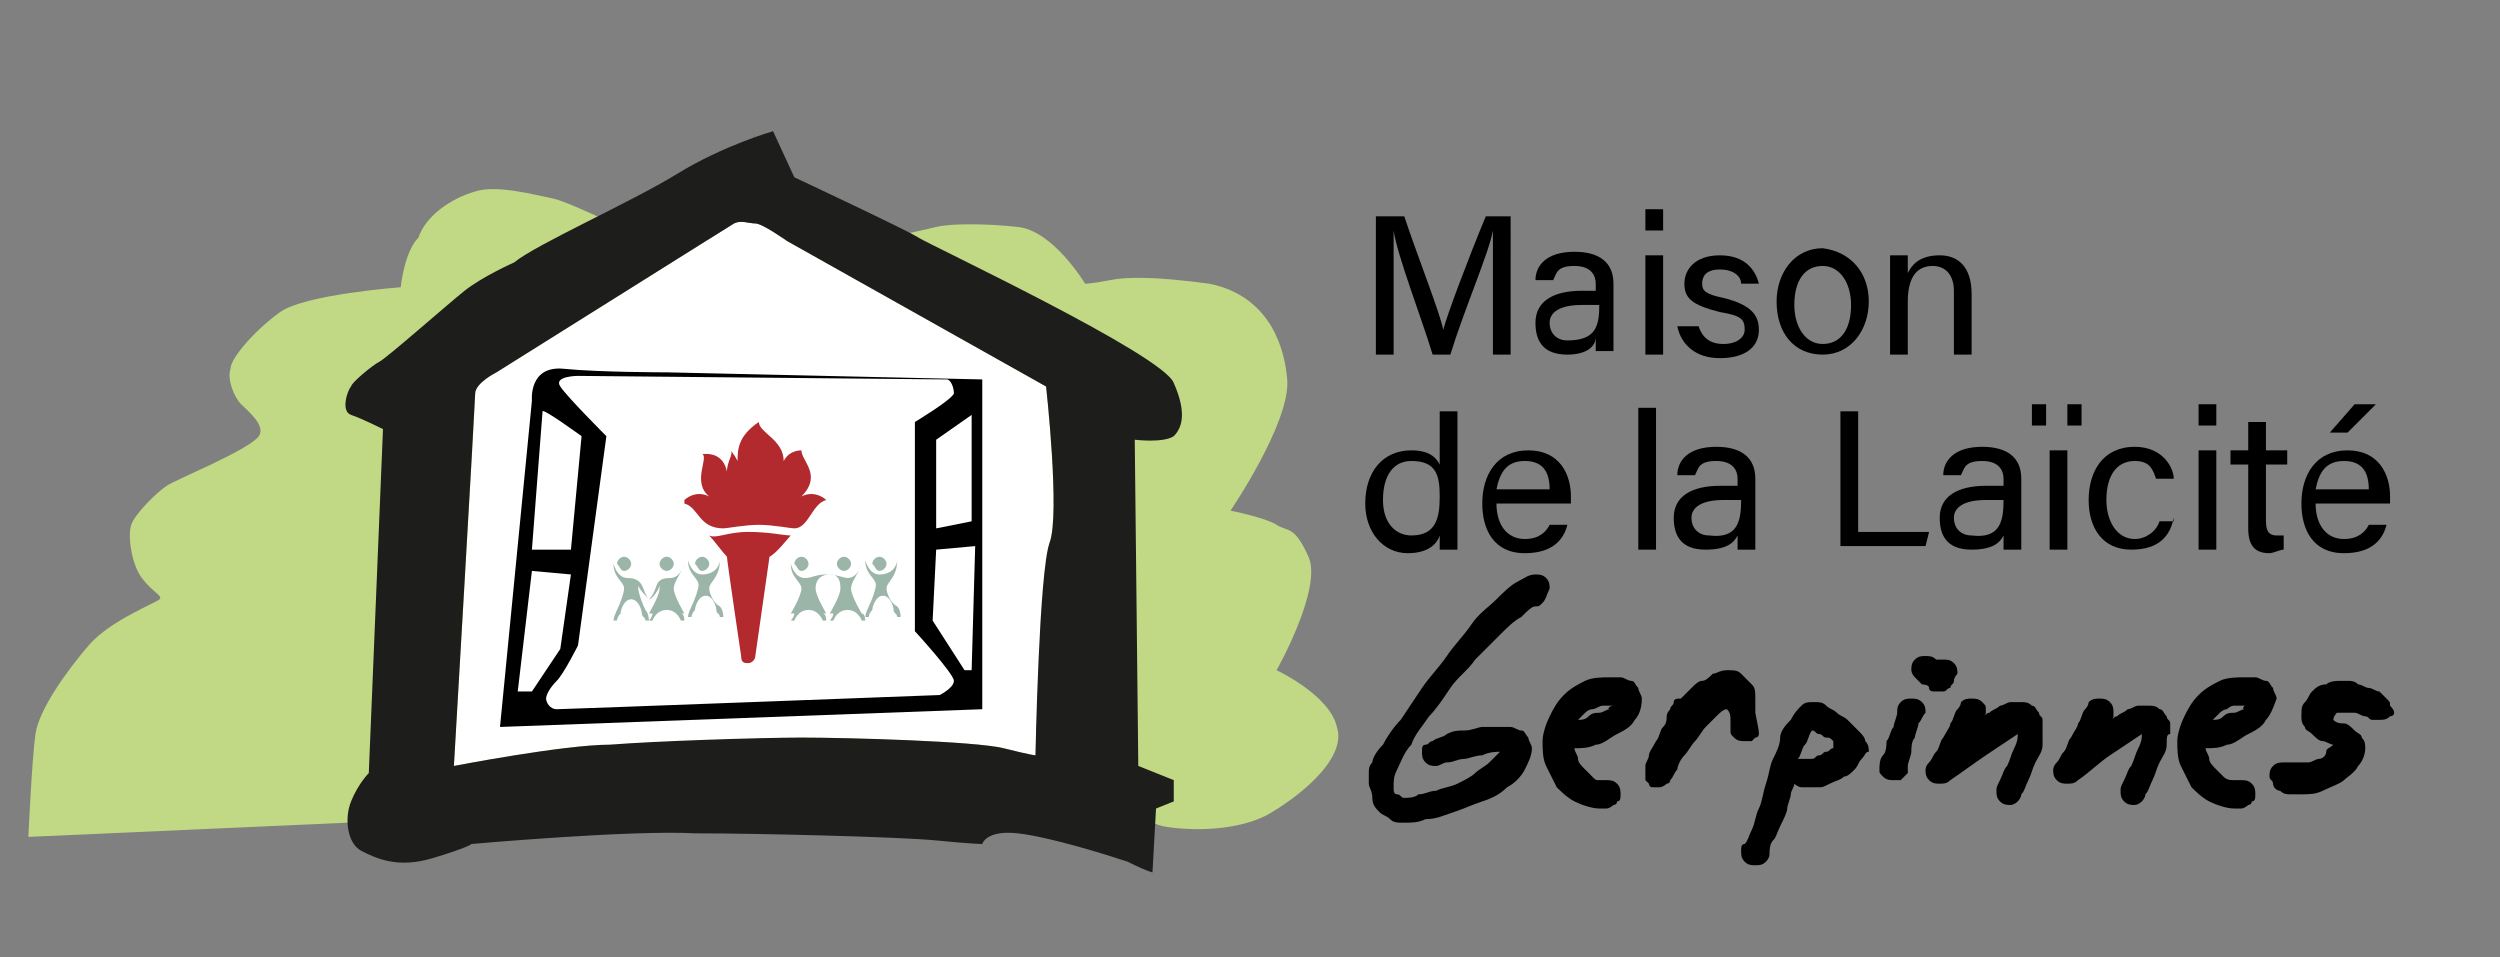
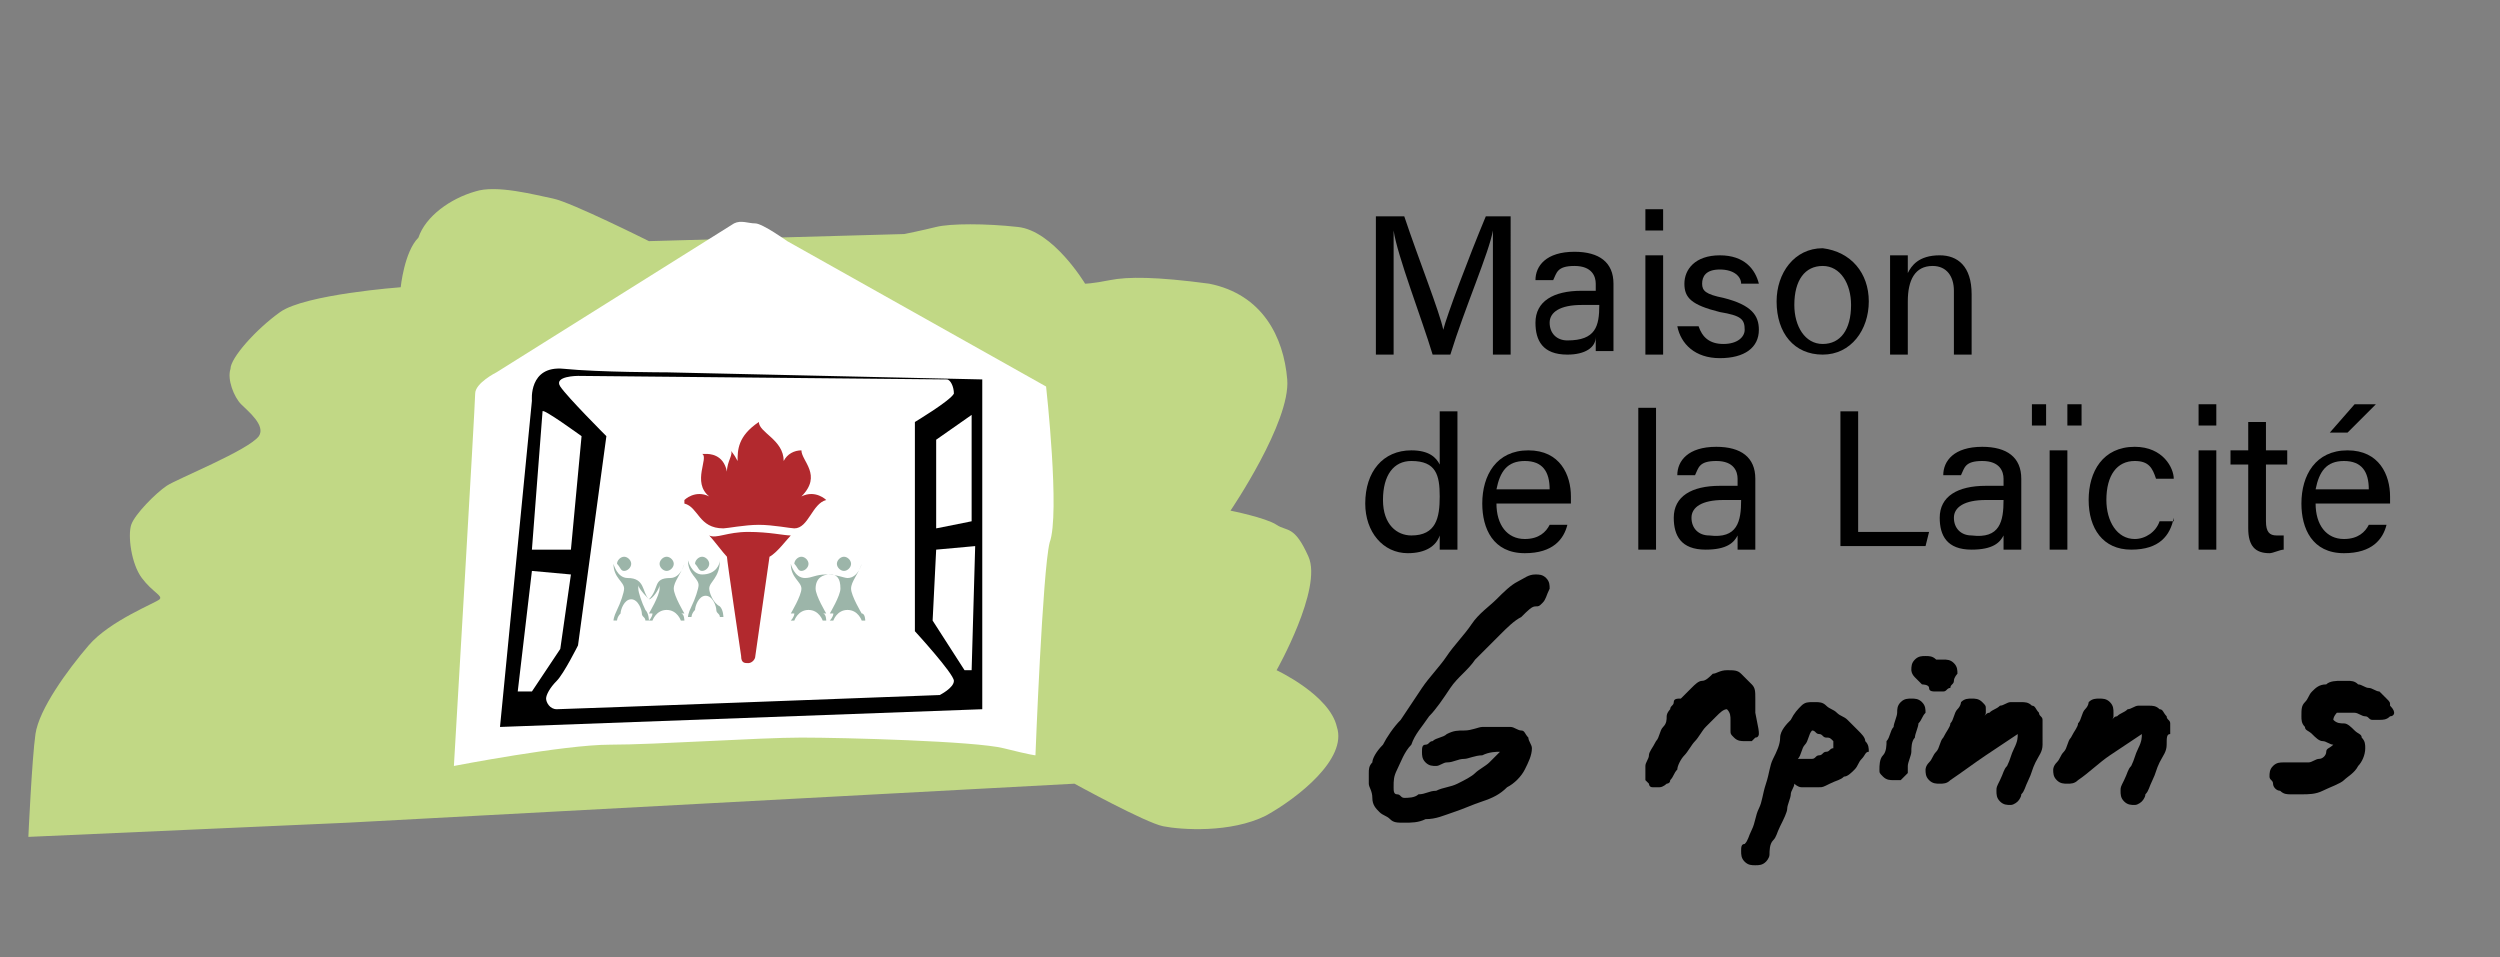
<svg xmlns="http://www.w3.org/2000/svg" xmlns:xlink="http://www.w3.org/1999/xlink" version="1.1" id="Calque_1" x="0px" y="0px" viewBox="0 0 70.5 27" style="enable-background:new 0 0 70.5 27;" xml:space="preserve">
  <rect x="0" y="0" width="70.5" height="27" fill="#808080" stroke="none" />
  <style type="text/css">
	.st0{clip-path:url(#SVGID_2_);}
	.st1{clip-path:url(#SVGID_4_);fill:#C1D885;}
	.st2{clip-path:url(#SVGID_6_);fill:#FFFFFF;}
	.st3{clip-path:url(#SVGID_8_);fill:#1D1D1B;}
	.st4{clip-path:url(#SVGID_10_);}
	.st5{clip-path:url(#SVGID_12_);fill:#B2292E;}
	.st6{clip-path:url(#SVGID_12_);fill:#9CB5A9;}
</style>
  <g>
    <g>
      <defs>
        <rect id="SVGID_1_" x="-3" width="45.3" height="32" />
      </defs>
      <clipPath id="SVGID_2_">
        <use xlink:href="#SVGID_1_" style="overflow:visible;" />
      </clipPath>
      <g class="st0">
        <defs>
          <rect id="SVGID_3_" x="-3" width="45.3" height="32" />
        </defs>
        <clipPath id="SVGID_4_">
          <use xlink:href="#SVGID_3_" style="overflow:visible;" />
        </clipPath>
        <path class="st1" d="M11.3,8.1c0,0-2.7,0.2-3.4,0.7s-1.4,1.3-1.4,1.6c-0.1,0.3,0.1,0.8,0.3,1c0.2,0.2,0.7,0.6,0.5,0.9     C7,12.7,5,13.5,4.7,13.7s-0.9,0.8-1,1.1S3.7,15.9,4,16.3c0.3,0.4,0.6,0.5,0.5,0.6s-1.4,0.6-2,1.3S1.1,20,1,20.7     c-0.1,0.7-0.2,2.9-0.2,2.9l9-0.4l20.5-1.1c0,0,2,1.1,2.5,1.2c0.5,0.1,1.9,0.2,2.9-0.3c0.9-0.5,2.3-1.6,2-2.5     c-0.2-0.9-1.7-1.6-1.7-1.6s1.3-2.3,0.9-3.2s-0.6-0.7-0.9-0.9s-1.3-0.4-1.3-0.4s1.7-2.5,1.6-3.7s-0.7-2.4-2.2-2.7     c-1.5-0.2-2.3-0.2-2.8-0.1c-0.5,0.1-0.7,0.1-0.7,0.1s-0.9-1.5-1.9-1.6c-0.9-0.1-1.9-0.1-2.3,0c-0.4,0.1-0.9,0.2-0.9,0.2l-7.2,0.2     c0,0-2.2-1.1-2.7-1.2c-0.5-0.1-1.6-0.4-2.2-0.2c-0.7,0.2-1.4,0.7-1.6,1.3C11.4,7.1,11.3,8.1,11.3,8.1" />
      </g>
      <g class="st0">
        <defs>
          <rect id="SVGID_5_" x="-3" width="45.3" height="32" />
        </defs>
        <clipPath id="SVGID_6_">
          <use xlink:href="#SVGID_5_" style="overflow:visible;" />
        </clipPath>
        <path class="st2" d="M14,10.5c0,0-0.6,0.3-0.6,0.6c0,0.3-0.6,10.5-0.6,10.5s3.1-0.6,4.4-0.6s4.2-0.2,5.4-0.2     c1.2,0,4.9,0.1,5.7,0.3c0.8,0.2,0.9,0.2,0.9,0.2s0.2-5.2,0.4-6c0.3-0.8-0.1-4.4-0.1-4.4l-7.3-4.1c0,0-0.7-0.5-0.9-0.5     c-0.2,0-0.4-0.1-0.6,0L14,10.5z" />
      </g>
      <g class="st0">
        <defs>
          <rect id="SVGID_7_" x="-3" width="45.3" height="32" />
        </defs>
        <clipPath id="SVGID_8_">
          <use xlink:href="#SVGID_7_" style="overflow:visible;" />
        </clipPath>
-         <path class="st3" d="M33.1,10.8c-0.3-0.8-6.9-3.9-7.2-4.1C25.6,6.5,22.4,5,22.4,5l-0.6-1.3c0,0-1.4,0.4-2.7,1.2s-4,2-4.6,2.5     c0,0-0.9,0.4-1.4,0.8c-0.5,0.4-2.2,1.9-2.4,2c-0.2,0.1-0.8,0.6-0.8,0.7c-0.1,0.1-0.3,0.7,0,0.8c0.3,0.1,0.9,0.4,0.9,0.4l-0.4,9.7     c0,0-0.3,0.3-0.5,0.8c-0.2,0.5-0.1,1.2,0.3,1.4c0.4,0.2,1,0.5,2,0.2c1-0.3,1.1-0.4,1.1-0.4s4.5-0.4,6.3-0.3     c1.8,0,5.8,0.1,6.8,0.2c1,0.1,1.3,0.1,1.3,0.1s0.1-0.4,1-0.3c0.9,0.1,2.5,0.6,3.1,0.8c0.6,0.3,0.7,0.3,0.7,0.3l0.1-1.8l0.5-0.2     V22l-1-0.4l-0.1-9.2c0,0,0.8,0.1,1.1-0.1C33.3,12.1,33.5,11.7,33.1,10.8 M29.6,15.3c-0.3,0.8-0.4,6-0.4,6s-0.1,0-0.9-0.2     c-0.8-0.2-4.4-0.3-5.7-0.3c-1.2,0-4.2,0.1-5.4,0.2c-1.3,0-4.4,0.6-4.4,0.6s0.6-10.3,0.6-10.5c0-0.3,0.6-0.6,0.6-0.6l6.7-4.2     c0.2-0.1,0.4,0,0.6,0c0.2,0,0.9,0.5,0.9,0.5l7.3,4.1C29.5,10.9,29.9,14.5,29.6,15.3" />
      </g>
      <g class="st0">
        <defs>
          <rect id="SVGID_9_" x="-3" width="45.3" height="32" />
        </defs>
        <clipPath id="SVGID_10_">
          <use xlink:href="#SVGID_9_" style="overflow:visible;" />
        </clipPath>
        <path class="st4" d="M18.8,10.5c0,0-1.9,0-2.9-0.1S15,11.3,15,11.3l-0.9,9.2L27.7,20v-9.3L18.8,10.5z M15.3,11.6     c0-0.1,1.1,0.7,1.1,0.7l-0.3,3.2H15L15.3,11.6z M14.6,19.5l0.4-3.4l1.1,0.1l-0.3,2.1l-0.8,1.2H14.6z M26.5,19.6     c0,0-10.6,0.4-10.8,0.4c-0.2,0-0.3-0.2-0.3-0.3c0-0.1,0.1-0.3,0.3-0.5c0.2-0.2,0.6-1,0.6-1l0.8-5.9c0,0-1.1-1.1-1.3-1.4     s0.5-0.3,0.5-0.3s10.3,0.1,10.4,0.1s0.2,0.2,0.2,0.4c-0.1,0.2-1.1,0.8-1.1,0.8v5.9c0,0,1.1,1.2,1.1,1.4S26.5,19.6,26.5,19.6      M27.4,11.7v3l-1,0.2v-2.5L27.4,11.7z M27.4,18.9h-0.2l-0.9-1.4l0.1-2l1.1-0.1L27.4,18.9z" />
      </g>
      <g class="st0">
        <defs>
          <rect id="SVGID_11_" x="-3" width="45.3" height="32" />
        </defs>
        <clipPath id="SVGID_12_">
          <use xlink:href="#SVGID_11_" style="overflow:visible;" />
        </clipPath>
        <path class="st5" d="M22.3,15.1c-0.2,0-0.6-0.1-1.2-0.1c-0.6,0-0.9,0.2-1.1,0.1c0,0,0,0,0,0c0.1,0.1,0.4,0.5,0.5,0.6     c0,0.1,0.4,2.8,0.4,2.8c0,0.2,0.1,0.2,0.2,0.2c0.1,0,0.2-0.1,0.2-0.2c0,0,0.4-2.8,0.4-2.8C21.9,15.6,22.2,15.2,22.3,15.1     C22.3,15.1,22.4,15.1,22.3,15.1 M23.3,14.1c0,0-0.3-0.3-0.7-0.1c0.6-0.6,0-1,0-1.3c0,0,0,0,0,0c-0.2,0-0.4,0.1-0.5,0.3     c0-0.6-0.7-0.8-0.7-1.1c0,0,0,0,0,0c-0.6,0.4-0.6,0.8-0.6,1.1c-0.1-0.2-0.2-0.3-0.2-0.3c0,0,0,0,0,0c0.1,0.1-0.1,0.3-0.1,0.6     c-0.1-0.5-0.5-0.5-0.6-0.5c-0.1,0-0.1,0-0.1,0c0.2,0.1-0.3,0.8,0.2,1.2c-0.4-0.2-0.7,0.1-0.7,0.1c0,0,0,0,0,0.1     c0.4,0.1,0.4,0.7,1.1,0.7c0.1,0,0.6-0.1,1-0.1c0.4,0,0.9,0.1,1,0.1C22.8,14.9,22.9,14.2,23.3,14.1C23.3,14.2,23.3,14.2,23.3,14.1     " />
        <path class="st6" d="M20.3,15.8C20.3,15.8,20.3,15.8,20.3,15.8c0,0.1-0.1,0.4-0.5,0.4c-0.3,0-0.4-0.4-0.4-0.4c0,0,0,0,0,0     c0,0,0,0,0,0c0,0.4,0.3,0.5,0.3,0.7c0,0.1-0.1,0.4-0.2,0.6c-0.1,0.2-0.1,0.3-0.1,0.3c0,0,0,0,0,0c0,0,0,0,0.1,0     c0,0,0-0.1,0.1-0.2c0-0.1,0.1-0.4,0.3-0.4c0.2,0,0.3,0.3,0.3,0.4c0,0.1,0.1,0.1,0.1,0.2c0,0,0,0,0.1,0c0,0,0,0,0,0     c0,0,0-0.2-0.1-0.3C20.1,17,20,16.7,20,16.6C20,16.4,20.3,16.3,20.3,15.8C20.3,15.9,20.3,15.9,20.3,15.8 M19.8,16.1     c0.1,0,0.2-0.1,0.2-0.2c0-0.1-0.1-0.2-0.2-0.2c-0.1,0-0.2,0.1-0.2,0.2C19.7,16,19.7,16.1,19.8,16.1" />
        <path class="st6" d="M17.6,16.1c0.1,0,0.2-0.1,0.2-0.2c0-0.1-0.1-0.2-0.2-0.2c-0.1,0-0.2,0.1-0.2,0.2     C17.5,16,17.5,16.1,17.6,16.1 M18.8,16.1c0.1,0,0.2-0.1,0.2-0.2c0-0.1-0.1-0.2-0.2-0.2c-0.1,0-0.2,0.1-0.2,0.2     C18.6,16,18.7,16.1,18.8,16.1 M19.3,17.3c0,0-0.3-0.5-0.3-0.7c0-0.2,0.2-0.4,0.3-0.7c0,0,0,0,0,0c0,0,0,0,0,0     c0,0-0.1,0.4-0.4,0.4c-0.5,0-0.3,0.3-0.6,0.6c-0.2-0.2-0.1-0.6-0.6-0.6c-0.3,0-0.4-0.4-0.4-0.4c0,0,0,0,0,0c0,0,0,0,0,0     c0,0.4,0.3,0.5,0.3,0.7c0,0.1-0.1,0.4-0.2,0.6c-0.1,0.2-0.1,0.3-0.1,0.3c0,0,0,0,0,0c0,0,0,0,0.1,0c0,0,0-0.1,0.1-0.2     c0-0.1,0.1-0.4,0.3-0.4c0.2,0,0.3,0.3,0.3,0.4c0,0.1,0.1,0.1,0.1,0.2c0,0,0,0,0.1,0c0,0,0,0,0,0c0,0,0-0.2-0.1-0.3     c-0.1-0.2-0.2-0.5-0.2-0.6c0-0.1,0-0.1,0-0.1c0,0.1,0.3,0.4,0.3,0.4c0.1,0,0.3-0.3,0.3-0.4c0,0,0,0,0,0.1c0,0.2-0.3,0.7-0.3,0.7     c0,0,0,0,0,0h0.1c0,0.1-0.1,0.2-0.1,0.2c0,0,0,0,0,0c0,0,0,0,0.1,0c0,0,0.1-0.3,0.4-0.3c0.3,0,0.4,0.3,0.4,0.3c0,0,0,0,0.1,0     c0,0,0,0,0,0c0,0,0-0.2-0.1-0.2L19.3,17.3C19.3,17.3,19.3,17.3,19.3,17.3" />
        <path class="st6" d="M23.8,16.1c0.1,0,0.2-0.1,0.2-0.2c0-0.1-0.1-0.2-0.2-0.2c-0.1,0-0.2,0.1-0.2,0.2     C23.6,16,23.7,16.1,23.8,16.1 M22.6,16.1c0.1,0,0.2-0.1,0.2-0.2c0-0.1-0.1-0.2-0.2-0.2c-0.1,0-0.2,0.1-0.2,0.2     C22.5,16,22.5,16.1,22.6,16.1 M24.3,17.3c0,0-0.3-0.5-0.3-0.7c0-0.2,0.2-0.4,0.3-0.7c0,0,0,0,0,0c0,0,0,0,0,0     c0,0-0.1,0.4-0.4,0.4c-0.1,0-0.3-0.1-0.6-0.1c-0.3,0-0.4,0.1-0.6,0.1c-0.3,0-0.4-0.4-0.4-0.4c0,0,0,0,0,0c0,0,0,0,0,0     c0,0.4,0.3,0.5,0.3,0.7c0,0.2-0.3,0.7-0.3,0.7c0,0,0,0,0,0h0.1c0,0.1-0.1,0.2-0.1,0.2c0,0,0,0,0,0c0,0,0,0,0.1,0     c0,0,0.1-0.3,0.4-0.3c0.3,0,0.4,0.3,0.4,0.3c0,0,0,0,0.1,0c0,0,0,0,0,0c0,0,0-0.2-0.1-0.2h0.1c0,0,0,0,0,0c0,0-0.3-0.5-0.3-0.7     c0-0.3,0.2-0.4,0.4-0.4c0.2,0,0.3,0.1,0.3,0.4c0,0.2-0.3,0.7-0.3,0.7c0,0,0,0,0,0h0.1c0,0.1-0.1,0.2-0.1,0.2c0,0,0,0,0,0     c0,0,0,0,0.1,0c0,0,0.1-0.3,0.4-0.3c0.3,0,0.4,0.3,0.4,0.3c0,0,0,0,0.1,0c0,0,0,0,0,0c0,0,0-0.2-0.1-0.2L24.3,17.3     C24.3,17.3,24.3,17.3,24.3,17.3" />
-         <path class="st6" d="M25.3,15.8C25.3,15.8,25.2,15.8,25.3,15.8c0,0.1-0.1,0.4-0.5,0.4c-0.3,0-0.4-0.4-0.4-0.4c0,0,0,0,0,0     c0,0,0,0,0,0c0,0.4,0.3,0.5,0.3,0.7c0,0.1-0.1,0.4-0.2,0.6c-0.1,0.2-0.1,0.3-0.1,0.3c0,0,0,0,0,0c0,0,0,0,0.1,0     c0,0,0-0.1,0.1-0.2c0-0.1,0.1-0.4,0.3-0.4c0.2,0,0.3,0.3,0.3,0.4c0,0.1,0.1,0.1,0.1,0.2c0,0,0,0,0.1,0c0,0,0,0,0,0     c0,0,0-0.2-0.1-0.3C25.1,17,25,16.7,25,16.6C25,16.4,25.3,16.3,25.3,15.8C25.3,15.9,25.3,15.9,25.3,15.8 M24.8,16.1     c0.1,0,0.2-0.1,0.2-0.2c0-0.1-0.1-0.2-0.2-0.2c-0.1,0-0.2,0.1-0.2,0.2C24.7,16,24.7,16.1,24.8,16.1" />
      </g>
    </g>
  </g>
  <g>
    <path d="M42.1,8.3c0-0.7,0-1.4,0-1.8h0C42,7.1,41.3,8.7,40.9,10h-0.5c-0.3-1-1-2.8-1.1-3.5h0c0,0.4,0,1.3,0,2V10h-0.5V6.1h0.8   c0.4,1.2,1,2.7,1.1,3.2h0c0.1-0.4,0.7-2,1.2-3.2h0.7V10h-0.5V8.3z" />
    <path d="M45.5,9.3c0,0.3,0,0.5,0,0.6h-0.5c0-0.1,0-0.2,0-0.4C45,9.8,44.7,10,44.2,10c-0.7,0-0.9-0.4-0.9-0.9c0-0.6,0.5-0.9,1.3-0.9   H45V8c0-0.2-0.1-0.5-0.6-0.5c-0.5,0-0.5,0.2-0.6,0.4h-0.5c0-0.4,0.3-0.8,1.1-0.8c0.7,0,1.1,0.3,1.1,0.9V9.3z M45.1,8.6h-0.5   c-0.6,0-0.9,0.2-0.9,0.5c0,0.3,0.2,0.5,0.5,0.5C45,9.6,45.1,9.2,45.1,8.6L45.1,8.6z" />
    <path d="M46.4,6.5V5.9h0.5v0.6H46.4z M46.4,7.2h0.5V10h-0.5V7.2z" />
    <path d="M47.9,9.2c0.1,0.3,0.3,0.5,0.7,0.5c0.4,0,0.6-0.2,0.6-0.4c0-0.3-0.1-0.4-0.7-0.5c-0.8-0.2-1-0.4-1-0.8c0-0.4,0.3-0.8,1-0.8   c0.7,0,1,0.4,1.1,0.8h-0.5c0-0.2-0.2-0.4-0.6-0.4c-0.4,0-0.5,0.2-0.5,0.4c0,0.2,0.1,0.3,0.6,0.4c0.8,0.2,1,0.5,1,0.9   c0,0.5-0.4,0.8-1.1,0.8c-0.7,0-1.1-0.4-1.2-0.9H47.9z" />
    <path d="M52.7,8.5c0,0.8-0.5,1.5-1.3,1.5c-0.8,0-1.3-0.6-1.3-1.5c0-0.8,0.5-1.5,1.3-1.5C52.2,7.1,52.7,7.7,52.7,8.5z M50.6,8.6   c0,0.6,0.3,1.1,0.8,1.1c0.5,0,0.8-0.4,0.8-1.1c0-0.6-0.3-1.1-0.8-1.1S50.6,7.9,50.6,8.6z" />
    <path d="M53.3,7.9c0-0.2,0-0.5,0-0.7h0.5c0,0.1,0,0.4,0,0.5c0.1-0.2,0.3-0.5,0.9-0.5c0.5,0,0.9,0.3,0.9,1.1V10h-0.5V8.2   c0-0.4-0.2-0.7-0.6-0.7c-0.5,0-0.7,0.4-0.7,1V10h-0.5V7.9z" />
    <path d="M41.1,11.4v3.3c0,0.3,0,0.5,0,0.8h-0.5c0-0.1,0-0.3,0-0.4c-0.1,0.3-0.4,0.5-0.9,0.5c-0.7,0-1.2-0.6-1.2-1.4   c0-0.9,0.5-1.5,1.3-1.5c0.5,0,0.7,0.2,0.8,0.4v-1.5H41.1z M39.8,15.1c0.7,0,0.8-0.5,0.8-1.1c0-0.6-0.1-1-0.8-1   c-0.5,0-0.8,0.4-0.8,1.1C39,14.8,39.4,15.1,39.8,15.1z" />
    <path d="M42.2,14.2c0,0.6,0.3,1,0.8,1c0.4,0,0.6-0.2,0.7-0.4h0.5c-0.1,0.4-0.4,0.8-1.2,0.8c-0.9,0-1.2-0.7-1.2-1.4   c0-0.8,0.4-1.5,1.3-1.5c0.9,0,1.2,0.7,1.2,1.3c0,0.1,0,0.2,0,0.2H42.2z M43.7,13.8c0-0.5-0.2-0.8-0.7-0.8c-0.5,0-0.7,0.3-0.8,0.8   H43.7z" />
    <path d="M46.2,15.5v-4h0.5v4H46.2z" />
    <path d="M49.5,14.9c0,0.3,0,0.5,0,0.6h-0.5c0-0.1,0-0.2,0-0.4c-0.1,0.2-0.3,0.4-0.9,0.4c-0.7,0-0.9-0.4-0.9-0.9   c0-0.6,0.5-0.9,1.3-0.9H49v-0.2c0-0.2-0.1-0.5-0.6-0.5c-0.5,0-0.5,0.2-0.6,0.4h-0.5c0-0.4,0.3-0.8,1.1-0.8c0.7,0,1.1,0.3,1.1,0.9   V14.9z M49.1,14.1h-0.5c-0.6,0-0.9,0.2-0.9,0.5c0,0.3,0.2,0.5,0.5,0.5C49,15.2,49.1,14.7,49.1,14.1L49.1,14.1z" />
    <path d="M51.9,11.6h0.5V15h2l-0.1,0.4h-2.4V11.6z" />
    <path d="M57,14.9c0,0.3,0,0.5,0,0.6h-0.5c0-0.1,0-0.2,0-0.4c-0.1,0.2-0.3,0.4-0.9,0.4c-0.7,0-0.9-0.4-0.9-0.9   c0-0.6,0.5-0.9,1.3-0.9h0.5v-0.2c0-0.2-0.1-0.5-0.6-0.5c-0.5,0-0.5,0.2-0.6,0.4h-0.5c0-0.4,0.3-0.8,1.1-0.8c0.7,0,1.1,0.3,1.1,0.9   V14.9z M56.5,14.1h-0.5c-0.6,0-0.9,0.2-0.9,0.5c0,0.3,0.2,0.5,0.5,0.5C56.4,15.2,56.5,14.7,56.5,14.1L56.5,14.1z" />
    <path d="M57.3,12v-0.6h0.4V12H57.3z M57.8,12.7h0.5v2.8h-0.5V12.7z M58.3,12v-0.6h0.4V12H58.3z" />
    <path d="M61.3,14.6c-0.1,0.5-0.4,0.9-1.2,0.9c-0.8,0-1.2-0.6-1.2-1.4c0-0.8,0.4-1.5,1.3-1.5c0.8,0,1.1,0.6,1.1,0.9h-0.5   c-0.1-0.3-0.2-0.5-0.6-0.5c-0.5,0-0.8,0.4-0.8,1.1c0,0.6,0.3,1.1,0.8,1.1c0.3,0,0.6-0.2,0.7-0.5H61.3z" />
    <path d="M62,12v-0.6h0.5V12H62z M62,12.7h0.5v2.8H62V12.7z" />
    <path d="M62.9,12.7h0.5v-0.8h0.5v0.8h0.6v0.4h-0.6v1.6c0,0.3,0.1,0.4,0.3,0.4c0.1,0,0.2,0,0.2,0v0.4c-0.1,0-0.3,0.1-0.4,0.1   c-0.4,0-0.6-0.2-0.6-0.7v-1.8h-0.5V12.7z" />
    <path d="M65.3,14.2c0,0.6,0.3,1,0.8,1c0.4,0,0.6-0.2,0.7-0.4h0.5c-0.1,0.4-0.4,0.8-1.2,0.8c-0.9,0-1.2-0.7-1.2-1.4   c0-0.8,0.4-1.5,1.3-1.5c0.9,0,1.2,0.7,1.2,1.3c0,0.1,0,0.2,0,0.2H65.3z M66.8,13.8c0-0.5-0.2-0.8-0.7-0.8c-0.5,0-0.7,0.3-0.8,0.8   H66.8z M67,11.4l-0.8,0.8h-0.5l0.7-0.8H67z" />
  </g>
  <g>
    <path d="M43.5,17c-0.1,0.1-0.1,0.1-0.2,0.1c-0.1,0-0.2,0.1-0.4,0.3c-0.2,0.1-0.4,0.3-0.6,0.5c-0.2,0.2-0.4,0.4-0.7,0.7   c-0.2,0.3-0.5,0.5-0.7,0.8c-0.2,0.3-0.4,0.6-0.6,0.8c-0.2,0.3-0.4,0.5-0.5,0.8c-0.2,0.2-0.3,0.5-0.4,0.7c-0.1,0.2-0.1,0.3-0.1,0.5   c0,0.1,0,0.2,0.1,0.2s0.1,0.1,0.2,0.1c0.1,0,0.3,0,0.4-0.1c0.2,0,0.3-0.1,0.5-0.1c0.2-0.1,0.4-0.1,0.6-0.2c0.2-0.1,0.4-0.2,0.5-0.3   s0.3-0.2,0.4-0.3s0.2-0.2,0.3-0.3c-0.1,0-0.3,0-0.5,0.1c-0.2,0-0.4,0.1-0.5,0.1c-0.2,0-0.3,0.1-0.5,0.1c-0.1,0-0.2,0.1-0.3,0.1   c-0.1,0-0.2,0-0.3-0.1c-0.1-0.1-0.1-0.2-0.1-0.3c0-0.1,0-0.2,0.1-0.2s0.1-0.1,0.2-0.1c0.1-0.1,0.3-0.1,0.4-0.2   c0.2-0.1,0.3-0.1,0.5-0.1c0.2,0,0.4-0.1,0.5-0.1s0.3,0,0.5,0c0.1,0,0.2,0,0.3,0c0.1,0,0.2,0.1,0.3,0.1s0.1,0.1,0.2,0.2   c0,0.1,0.1,0.2,0.1,0.3c0,0.2-0.1,0.4-0.2,0.6s-0.3,0.4-0.5,0.5c-0.2,0.2-0.4,0.3-0.7,0.4c-0.3,0.1-0.5,0.2-0.8,0.3   c-0.3,0.1-0.5,0.2-0.8,0.2c-0.2,0.1-0.4,0.1-0.6,0.1c-0.2,0-0.3,0-0.4-0.1c-0.1-0.1-0.2-0.1-0.3-0.2c-0.1-0.1-0.2-0.2-0.2-0.4   s-0.1-0.3-0.1-0.4c0-0.1,0-0.2,0-0.3c0-0.1,0-0.2,0.1-0.3c0-0.1,0.1-0.3,0.3-0.5c0.1-0.2,0.3-0.5,0.5-0.7c0.2-0.3,0.4-0.6,0.6-0.9   c0.2-0.3,0.5-0.6,0.7-0.9c0.2-0.3,0.5-0.6,0.7-0.9c0.2-0.3,0.5-0.5,0.7-0.7s0.4-0.4,0.6-0.5c0.2-0.1,0.3-0.2,0.5-0.2   c0.1,0,0.2,0,0.3,0.1c0.1,0.1,0.1,0.2,0.1,0.3C43.6,16.8,43.6,16.9,43.5,17z" />
-     <path d="M46.1,20.3c-0.1,0.2-0.3,0.3-0.5,0.4S45.2,21,45,21c-0.2,0.1-0.4,0.1-0.6,0.1c0,0.1,0.1,0.2,0.1,0.3s0.1,0.2,0.2,0.3   c0.1,0.1,0.1,0.1,0.2,0.2S45,22,45.1,22c0,0,0,0,0.1,0c0,0,0,0,0.1,0c0,0,0,0,0,0c0,0,0,0,0,0c0.1,0,0.2,0,0.3,0.1s0.1,0.2,0.1,0.3   c0,0.1,0,0.2-0.1,0.2c0,0.1-0.1,0.1-0.1,0.1s-0.1,0.1-0.2,0.1c-0.1,0-0.1,0-0.2,0c-0.2,0-0.5-0.1-0.7-0.2s-0.4-0.3-0.5-0.4   c-0.1-0.2-0.2-0.4-0.3-0.6c-0.1-0.2-0.1-0.5-0.1-0.7c0-0.2,0.1-0.5,0.2-0.7c0.1-0.2,0.2-0.4,0.4-0.6c0.2-0.2,0.4-0.3,0.6-0.4   c0.2-0.1,0.5-0.1,0.7-0.1c0.1,0,0.2,0,0.3,0c0.1,0,0.2,0.1,0.3,0.1s0.1,0.1,0.2,0.2c0,0.1,0.1,0.2,0.1,0.3   C46.3,20,46.2,20.2,46.1,20.3z M45.5,19.9c-0.1,0-0.2,0-0.3,0S45,20,44.9,20c-0.1,0-0.2,0.1-0.2,0.1s-0.1,0.1-0.2,0.2   c0.1,0,0.2,0,0.3-0.1s0.2-0.1,0.3-0.1c0.1,0,0.2-0.1,0.3-0.1C45.3,20,45.4,19.9,45.5,19.9L45.5,19.9z" />
    <path d="M49.6,20.7c0,0,0,0.1-0.1,0.1c0,0-0.1,0.1-0.1,0.1c0,0-0.1,0-0.2,0c-0.1,0-0.2,0-0.3-0.1s-0.1-0.1-0.1-0.2   c0-0.1,0-0.2,0-0.3c0-0.1,0-0.2-0.1-0.3c-0.1,0-0.2,0.1-0.3,0.2c-0.1,0.1-0.2,0.2-0.3,0.3c-0.1,0.1-0.2,0.3-0.3,0.4   c-0.1,0.1-0.2,0.3-0.3,0.4c-0.1,0.1-0.2,0.3-0.2,0.4c-0.1,0.1-0.1,0.2-0.2,0.3c0,0.1-0.1,0.1-0.1,0.1s-0.1,0.1-0.2,0.1   c-0.1,0-0.1,0-0.2,0s-0.1-0.1-0.1-0.1s-0.1-0.1-0.1-0.1c0,0,0-0.1,0-0.2c0,0,0-0.1,0-0.2s0.1-0.2,0.1-0.3c0-0.1,0.1-0.2,0.2-0.4   c0.1-0.1,0.1-0.3,0.2-0.4c0.1-0.1,0.1-0.2,0.1-0.3c0-0.1,0.1-0.2,0.1-0.2c0-0.1,0.1-0.1,0.1-0.2s0.1-0.1,0.2-0.1c0,0,0,0,0,0   c0,0,0,0,0,0c0.1-0.1,0.2-0.2,0.3-0.3c0.1-0.1,0.2-0.2,0.3-0.2s0.2-0.1,0.3-0.2c0.1,0,0.2-0.1,0.4-0.1c0.2,0,0.3,0,0.4,0.1   s0.2,0.2,0.3,0.3c0.1,0.1,0.1,0.2,0.1,0.4c0,0.1,0,0.3,0,0.4C49.6,20.6,49.6,20.6,49.6,20.7z" />
    <path d="M52.5,21.4c-0.1,0.1-0.1,0.2-0.2,0.3c-0.1,0.1-0.2,0.2-0.3,0.2c-0.1,0.1-0.2,0.1-0.4,0.2s-0.2,0.1-0.3,0.1   c-0.1,0-0.2,0-0.3,0c-0.1,0-0.2,0-0.2,0c-0.1,0-0.2-0.1-0.2-0.1c0,0.1-0.1,0.2-0.1,0.3c0,0.1-0.1,0.3-0.1,0.4   c0,0.1-0.1,0.3-0.2,0.5c-0.1,0.2-0.1,0.3-0.2,0.4c-0.1,0.1-0.1,0.3-0.1,0.4s-0.1,0.2-0.1,0.2c-0.1,0.1-0.2,0.1-0.3,0.1   c-0.1,0-0.2,0-0.3-0.1c-0.1-0.1-0.1-0.2-0.1-0.3c0-0.1,0-0.2,0.1-0.2c0.1-0.1,0.1-0.2,0.2-0.4c0.1-0.2,0.1-0.4,0.2-0.6   c0.1-0.2,0.1-0.4,0.2-0.7s0.1-0.5,0.2-0.7s0.2-0.4,0.2-0.6s0.2-0.4,0.3-0.5c0.1-0.2,0.2-0.3,0.3-0.4c0.1-0.1,0.2-0.1,0.3-0.1l0.1,0   h0c0.1,0,0.2,0,0.3,0.1s0.2,0.1,0.3,0.2c0.1,0.1,0.2,0.1,0.3,0.2c0.1,0.1,0.2,0.2,0.3,0.3c0.1,0.1,0.2,0.2,0.2,0.3   c0.1,0.1,0.1,0.2,0.1,0.3C52.6,21.2,52.6,21.3,52.5,21.4z M49.1,23.7L49.1,23.7L49.1,23.7L49.1,23.7z M51.7,20.9   c-0.1-0.1-0.1-0.1-0.2-0.1c-0.1,0-0.1-0.1-0.2-0.1c-0.1,0-0.1-0.1-0.2-0.1c-0.1,0.1-0.1,0.3-0.2,0.4c-0.1,0.1-0.1,0.3-0.2,0.4   c0,0,0,0,0.1,0c0,0,0,0,0,0c0,0,0,0,0,0c0,0,0,0,0.1,0c0.1,0,0.1,0,0.2,0c0.1,0,0.1-0.1,0.2-0.1c0.1,0,0.1-0.1,0.2-0.1   c0.1,0,0.1-0.1,0.2-0.1C51.7,21,51.7,20.9,51.7,20.9z" />
    <path d="M54.1,20.4c0,0.1-0.1,0.3-0.1,0.4c-0.1,0.1-0.1,0.3-0.1,0.4c0,0.1-0.1,0.3-0.1,0.4c0,0.1,0,0.1,0,0.2c0,0-0.1,0.1-0.1,0.1   s-0.1,0.1-0.1,0.1c0,0-0.1,0-0.2,0c-0.1,0-0.2,0-0.3-0.1S53,21.8,53,21.7c0-0.1,0-0.3,0.1-0.4s0.1-0.3,0.1-0.4   c0.1-0.1,0.1-0.3,0.2-0.4c0-0.1,0.1-0.3,0.1-0.4c0-0.1,0-0.2,0.1-0.3s0.2-0.1,0.3-0.1c0.1,0,0.2,0,0.3,0.1s0.1,0.2,0.1,0.3   C54.2,20.2,54.2,20.3,54.1,20.4z M55.1,19.2c0,0.1-0.1,0.1-0.1,0.2c-0.1,0-0.1,0.1-0.2,0.1s-0.1,0-0.2,0c-0.1,0-0.2,0-0.2-0.1   s-0.2-0.1-0.2-0.1c-0.1-0.1-0.1-0.1-0.2-0.2s-0.1-0.2-0.1-0.2c0-0.1,0-0.2,0.1-0.3s0.2-0.1,0.3-0.1c0.1,0,0.2,0,0.3,0.1   c0,0,0,0,0.1,0c0,0,0,0,0.1,0c0.1,0,0.2,0,0.3,0.1s0.1,0.2,0.1,0.3C55.2,19,55.1,19.1,55.1,19.2z" />
    <path d="M57.6,21c0,0.2-0.1,0.3-0.2,0.5s-0.1,0.3-0.2,0.5c-0.1,0.2-0.1,0.3-0.2,0.4c0,0.1-0.1,0.2-0.1,0.2s-0.1,0.1-0.2,0.1   c-0.1,0-0.2,0-0.3-0.1s-0.1-0.2-0.1-0.3c0-0.1,0-0.1,0.1-0.3s0.1-0.3,0.2-0.4c0.1-0.2,0.1-0.3,0.2-0.5c0.1-0.2,0.1-0.3,0.1-0.4   c-0.3,0.2-0.6,0.4-0.9,0.6S55.3,21.8,55,22c-0.1,0.1-0.2,0.1-0.3,0.1c-0.1,0-0.2,0-0.3-0.1c-0.1-0.1-0.1-0.2-0.1-0.3   c0,0,0-0.1,0.1-0.2s0.1-0.2,0.2-0.3c0.1-0.1,0.1-0.3,0.2-0.4c0.1-0.2,0.2-0.3,0.2-0.4c0.1-0.1,0.1-0.3,0.2-0.4   c0.1-0.1,0.1-0.2,0.1-0.2c0.1-0.1,0.2-0.1,0.3-0.1c0.1,0,0.2,0,0.3,0.1S56,19.9,56,20c0,0,0,0.1,0,0.1s0,0.1-0.1,0.1   c0.1,0,0.1-0.1,0.2-0.1c0.1-0.1,0.2-0.1,0.3-0.2c0.1,0,0.2-0.1,0.3-0.1c0.1,0,0.2,0,0.3,0c0.1,0,0.2,0,0.3,0.1   c0.1,0,0.1,0.1,0.2,0.2c0,0.1,0.1,0.1,0.1,0.2c0,0.1,0,0.2,0,0.3C57.6,20.7,57.6,20.8,57.6,21z" />
    <path d="M61.1,21c0,0.2-0.1,0.3-0.2,0.5s-0.1,0.3-0.2,0.5c-0.1,0.2-0.1,0.3-0.2,0.4c0,0.1-0.1,0.2-0.1,0.2s-0.1,0.1-0.2,0.1   c-0.1,0-0.2,0-0.3-0.1s-0.1-0.2-0.1-0.3c0-0.1,0-0.1,0.1-0.3s0.1-0.3,0.2-0.4c0.1-0.2,0.1-0.3,0.2-0.5c0.1-0.2,0.1-0.3,0.1-0.4   c-0.3,0.2-0.6,0.4-0.9,0.6s-0.6,0.5-0.9,0.7c-0.1,0.1-0.2,0.1-0.3,0.1c-0.1,0-0.2,0-0.3-0.1c-0.1-0.1-0.1-0.2-0.1-0.3   c0,0,0-0.1,0.1-0.2s0.1-0.2,0.2-0.3c0.1-0.1,0.1-0.3,0.2-0.4c0.1-0.2,0.2-0.3,0.2-0.4c0.1-0.1,0.1-0.3,0.2-0.4   c0.1-0.1,0.1-0.2,0.1-0.2c0.1-0.1,0.2-0.1,0.3-0.1c0.1,0,0.2,0,0.3,0.1s0.1,0.2,0.1,0.3c0,0,0,0.1,0,0.1s0,0.1-0.1,0.1   c0.1,0,0.1-0.1,0.2-0.1c0.1-0.1,0.2-0.1,0.3-0.2c0.1,0,0.2-0.1,0.3-0.1c0.1,0,0.2,0,0.3,0c0.1,0,0.2,0,0.3,0.1   c0.1,0,0.1,0.1,0.2,0.2c0,0.1,0.1,0.1,0.1,0.2c0,0.1,0,0.2,0,0.3C61.1,20.7,61.1,20.8,61.1,21z" />
-     <path d="M63.9,20.3c-0.1,0.2-0.3,0.3-0.5,0.4S63,21,62.8,21c-0.2,0.1-0.4,0.1-0.6,0.1c0,0.1,0.1,0.2,0.1,0.3s0.1,0.2,0.2,0.3   c0.1,0.1,0.1,0.1,0.2,0.2S62.9,22,63,22c0,0,0,0,0.1,0c0,0,0,0,0.1,0c0,0,0,0,0,0c0,0,0,0,0,0c0.1,0,0.2,0,0.3,0.1s0.1,0.2,0.1,0.3   c0,0.1,0,0.2-0.1,0.2c0,0.1-0.1,0.1-0.1,0.1s-0.1,0.1-0.2,0.1c-0.1,0-0.1,0-0.2,0c-0.2,0-0.5-0.1-0.7-0.2s-0.4-0.3-0.5-0.4   c-0.1-0.2-0.2-0.4-0.3-0.6c-0.1-0.2-0.1-0.5-0.1-0.7c0-0.2,0.1-0.5,0.2-0.7c0.1-0.2,0.2-0.4,0.4-0.6c0.2-0.2,0.4-0.3,0.6-0.4   c0.2-0.1,0.5-0.1,0.7-0.1c0.1,0,0.2,0,0.3,0c0.1,0,0.2,0.1,0.3,0.1s0.1,0.1,0.2,0.2c0,0.1,0.1,0.2,0.1,0.3   C64.1,20,64,20.2,63.9,20.3z M63.3,19.9c-0.1,0-0.2,0-0.3,0S62.8,20,62.8,20c-0.1,0-0.2,0.1-0.2,0.1s-0.1,0.1-0.2,0.2   c0.1,0,0.2,0,0.3-0.1s0.2-0.1,0.3-0.1c0.1,0,0.2-0.1,0.3-0.1C63.2,20,63.3,19.9,63.3,19.9L63.3,19.9z" />
    <path d="M67.4,20.2c-0.1,0.1-0.2,0.1-0.3,0.1c-0.1,0-0.1,0-0.2,0s-0.1-0.1-0.2-0.1c-0.1,0-0.2-0.1-0.3-0.1c-0.1,0-0.2,0-0.3,0   c-0.1,0-0.2,0-0.2,0c0,0-0.1,0.1-0.1,0.2c0.1,0.1,0.2,0.1,0.3,0.1c0.1,0,0.2,0.1,0.3,0.2c0.1,0.1,0.2,0.1,0.2,0.2   c0.1,0.1,0.1,0.2,0.1,0.3c0,0.2-0.1,0.4-0.2,0.5c-0.1,0.2-0.3,0.3-0.4,0.4s-0.4,0.2-0.6,0.3c-0.2,0.1-0.4,0.1-0.6,0.1   c-0.1,0-0.2,0-0.3,0c-0.1,0-0.2,0-0.3-0.1c-0.1,0-0.2-0.1-0.2-0.2s-0.1-0.1-0.1-0.2c0-0.1,0-0.2,0.1-0.3c0.1-0.1,0.2-0.1,0.3-0.1   c0,0,0.1,0,0.1,0s0.1,0,0.1,0c0,0,0.1,0,0.1,0c0,0,0.1,0,0.1,0c0.1,0,0.2,0,0.3,0c0.1,0,0.2-0.1,0.3-0.1s0.2-0.1,0.2-0.2   s0.1-0.1,0.2-0.2c-0.1,0-0.2-0.1-0.3-0.1c-0.1,0-0.2-0.1-0.3-0.2c-0.1-0.1-0.2-0.1-0.2-0.2c-0.1-0.1-0.1-0.2-0.1-0.3   c0-0.2,0-0.3,0.1-0.4c0.1-0.1,0.1-0.2,0.2-0.3c0.1-0.1,0.2-0.2,0.4-0.2c0.1-0.1,0.3-0.1,0.4-0.1c0.1,0,0.1,0,0.2,0   c0.1,0,0.2,0,0.3,0.1c0.1,0,0.2,0.1,0.3,0.1c0.1,0,0.2,0.1,0.3,0.1c0.1,0.1,0.1,0.1,0.2,0.2s0.1,0.1,0.1,0.2   C67.6,20.1,67.5,20.2,67.4,20.2z" />
  </g>
</svg>